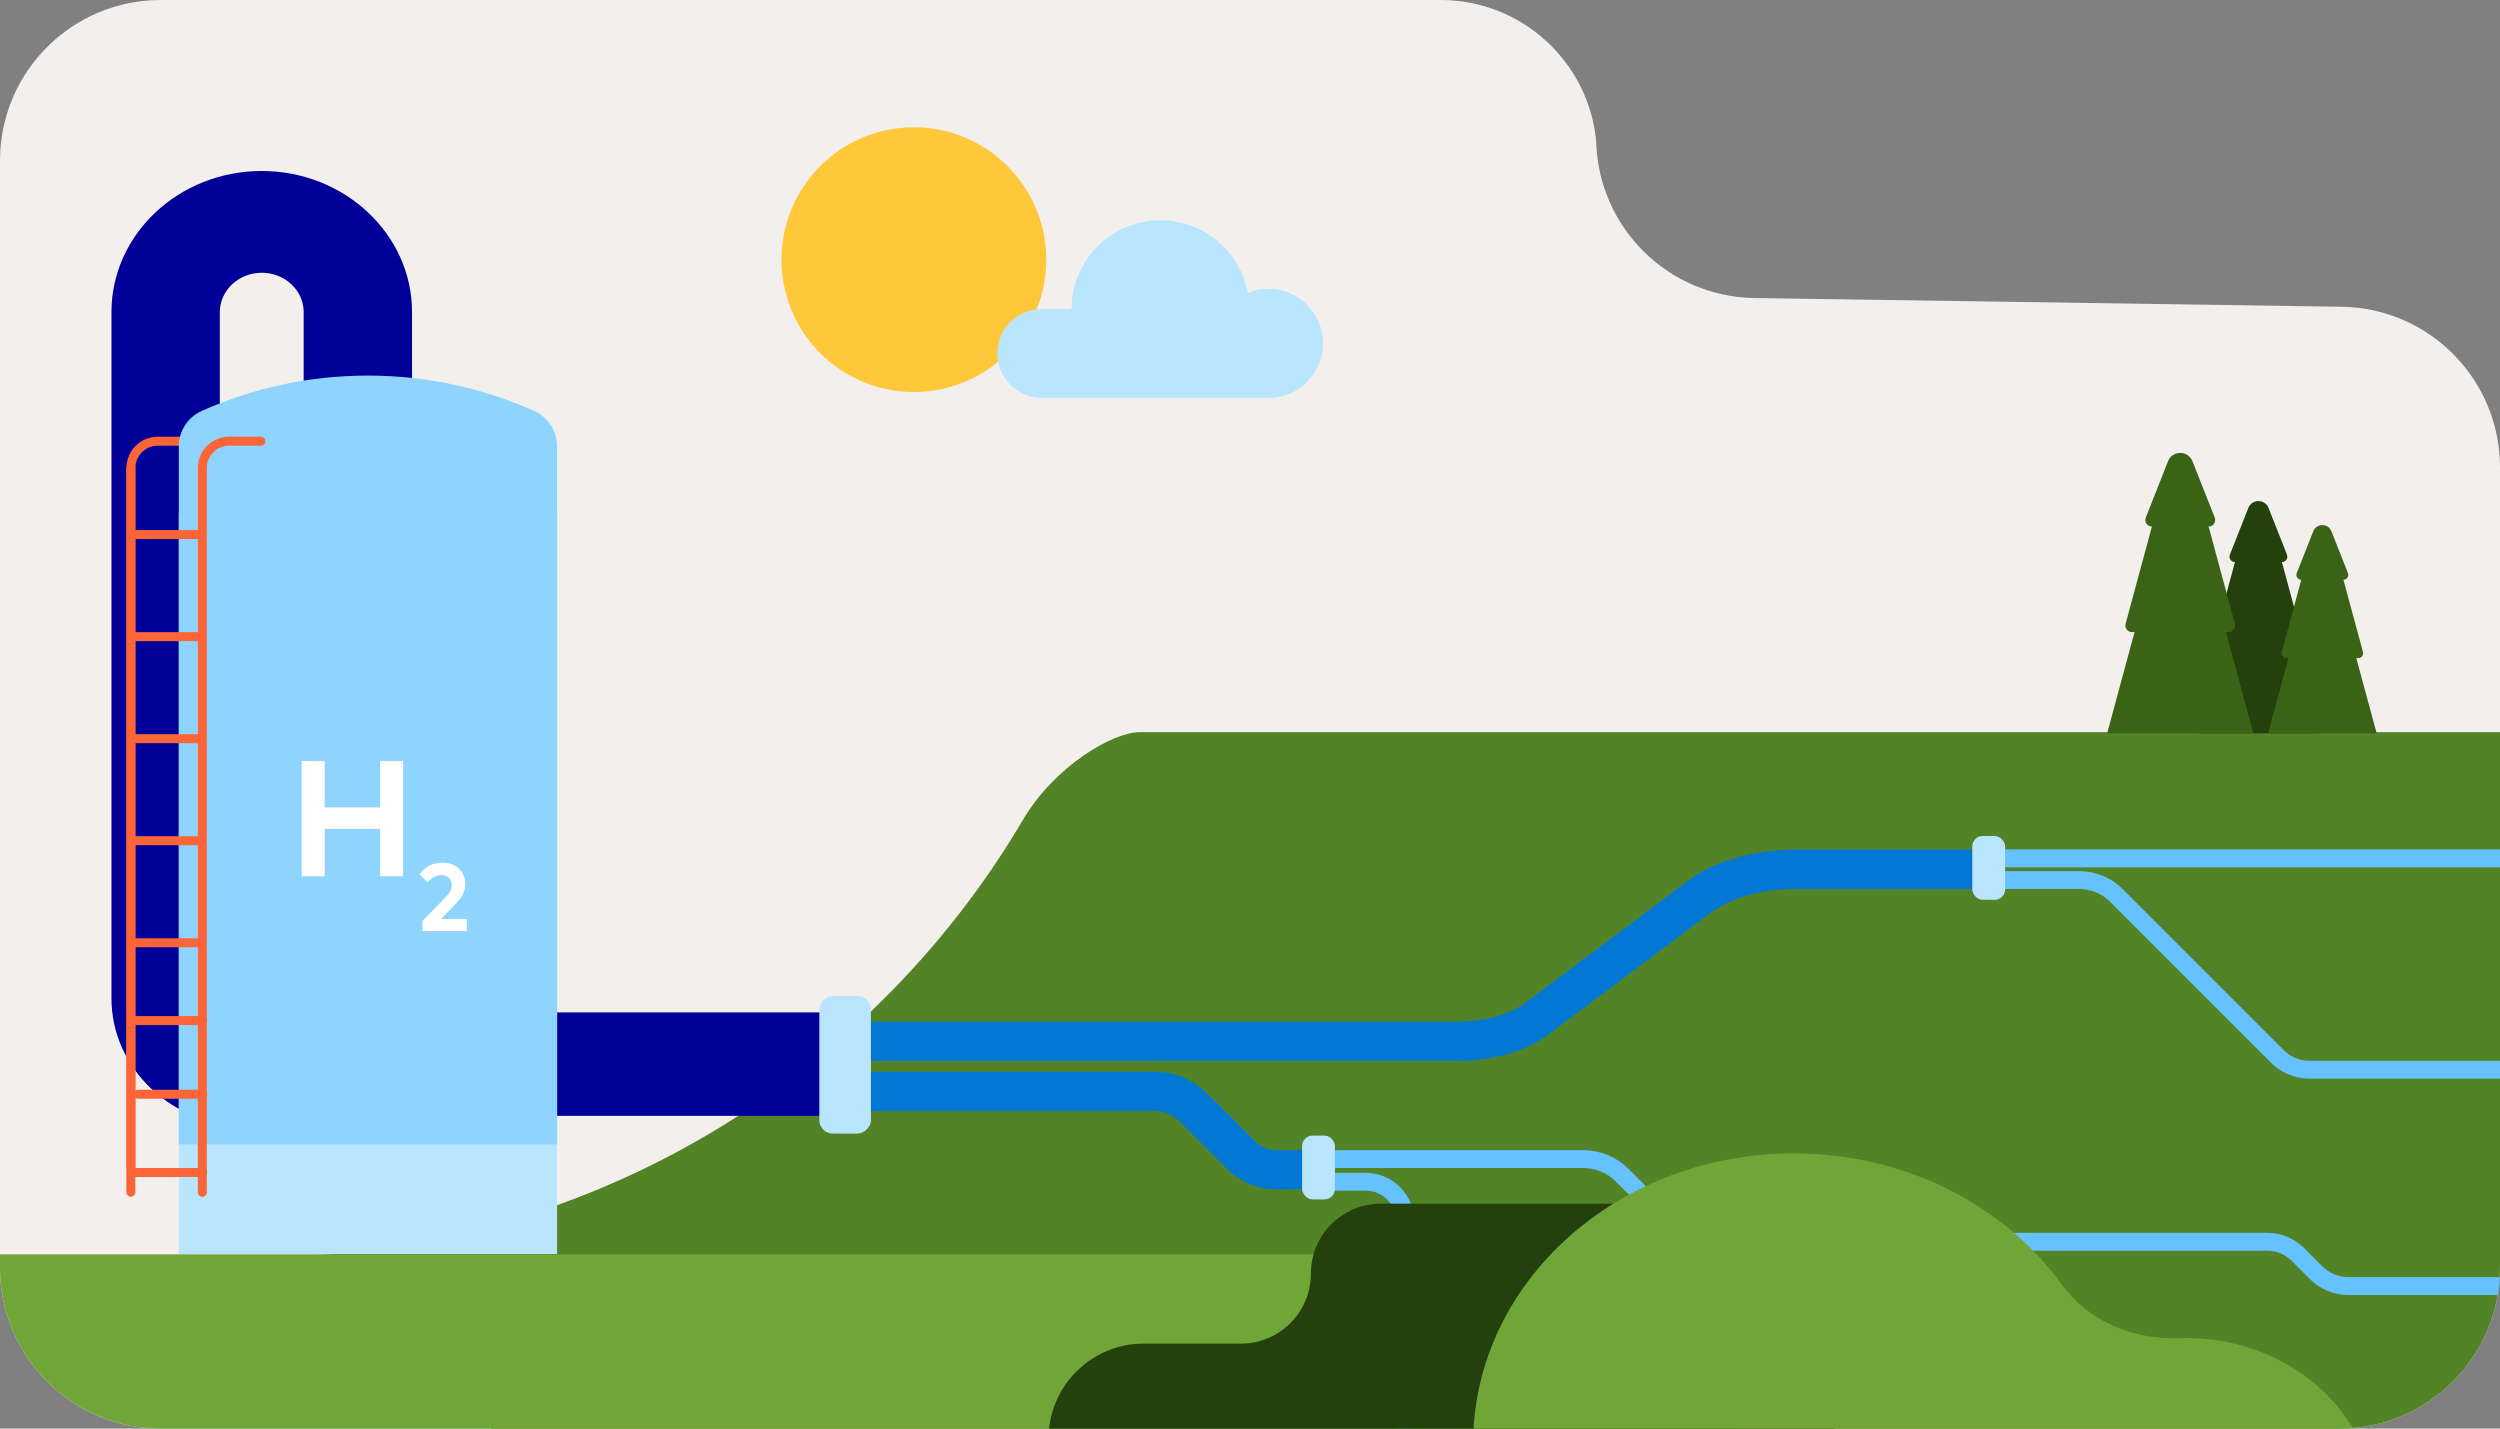
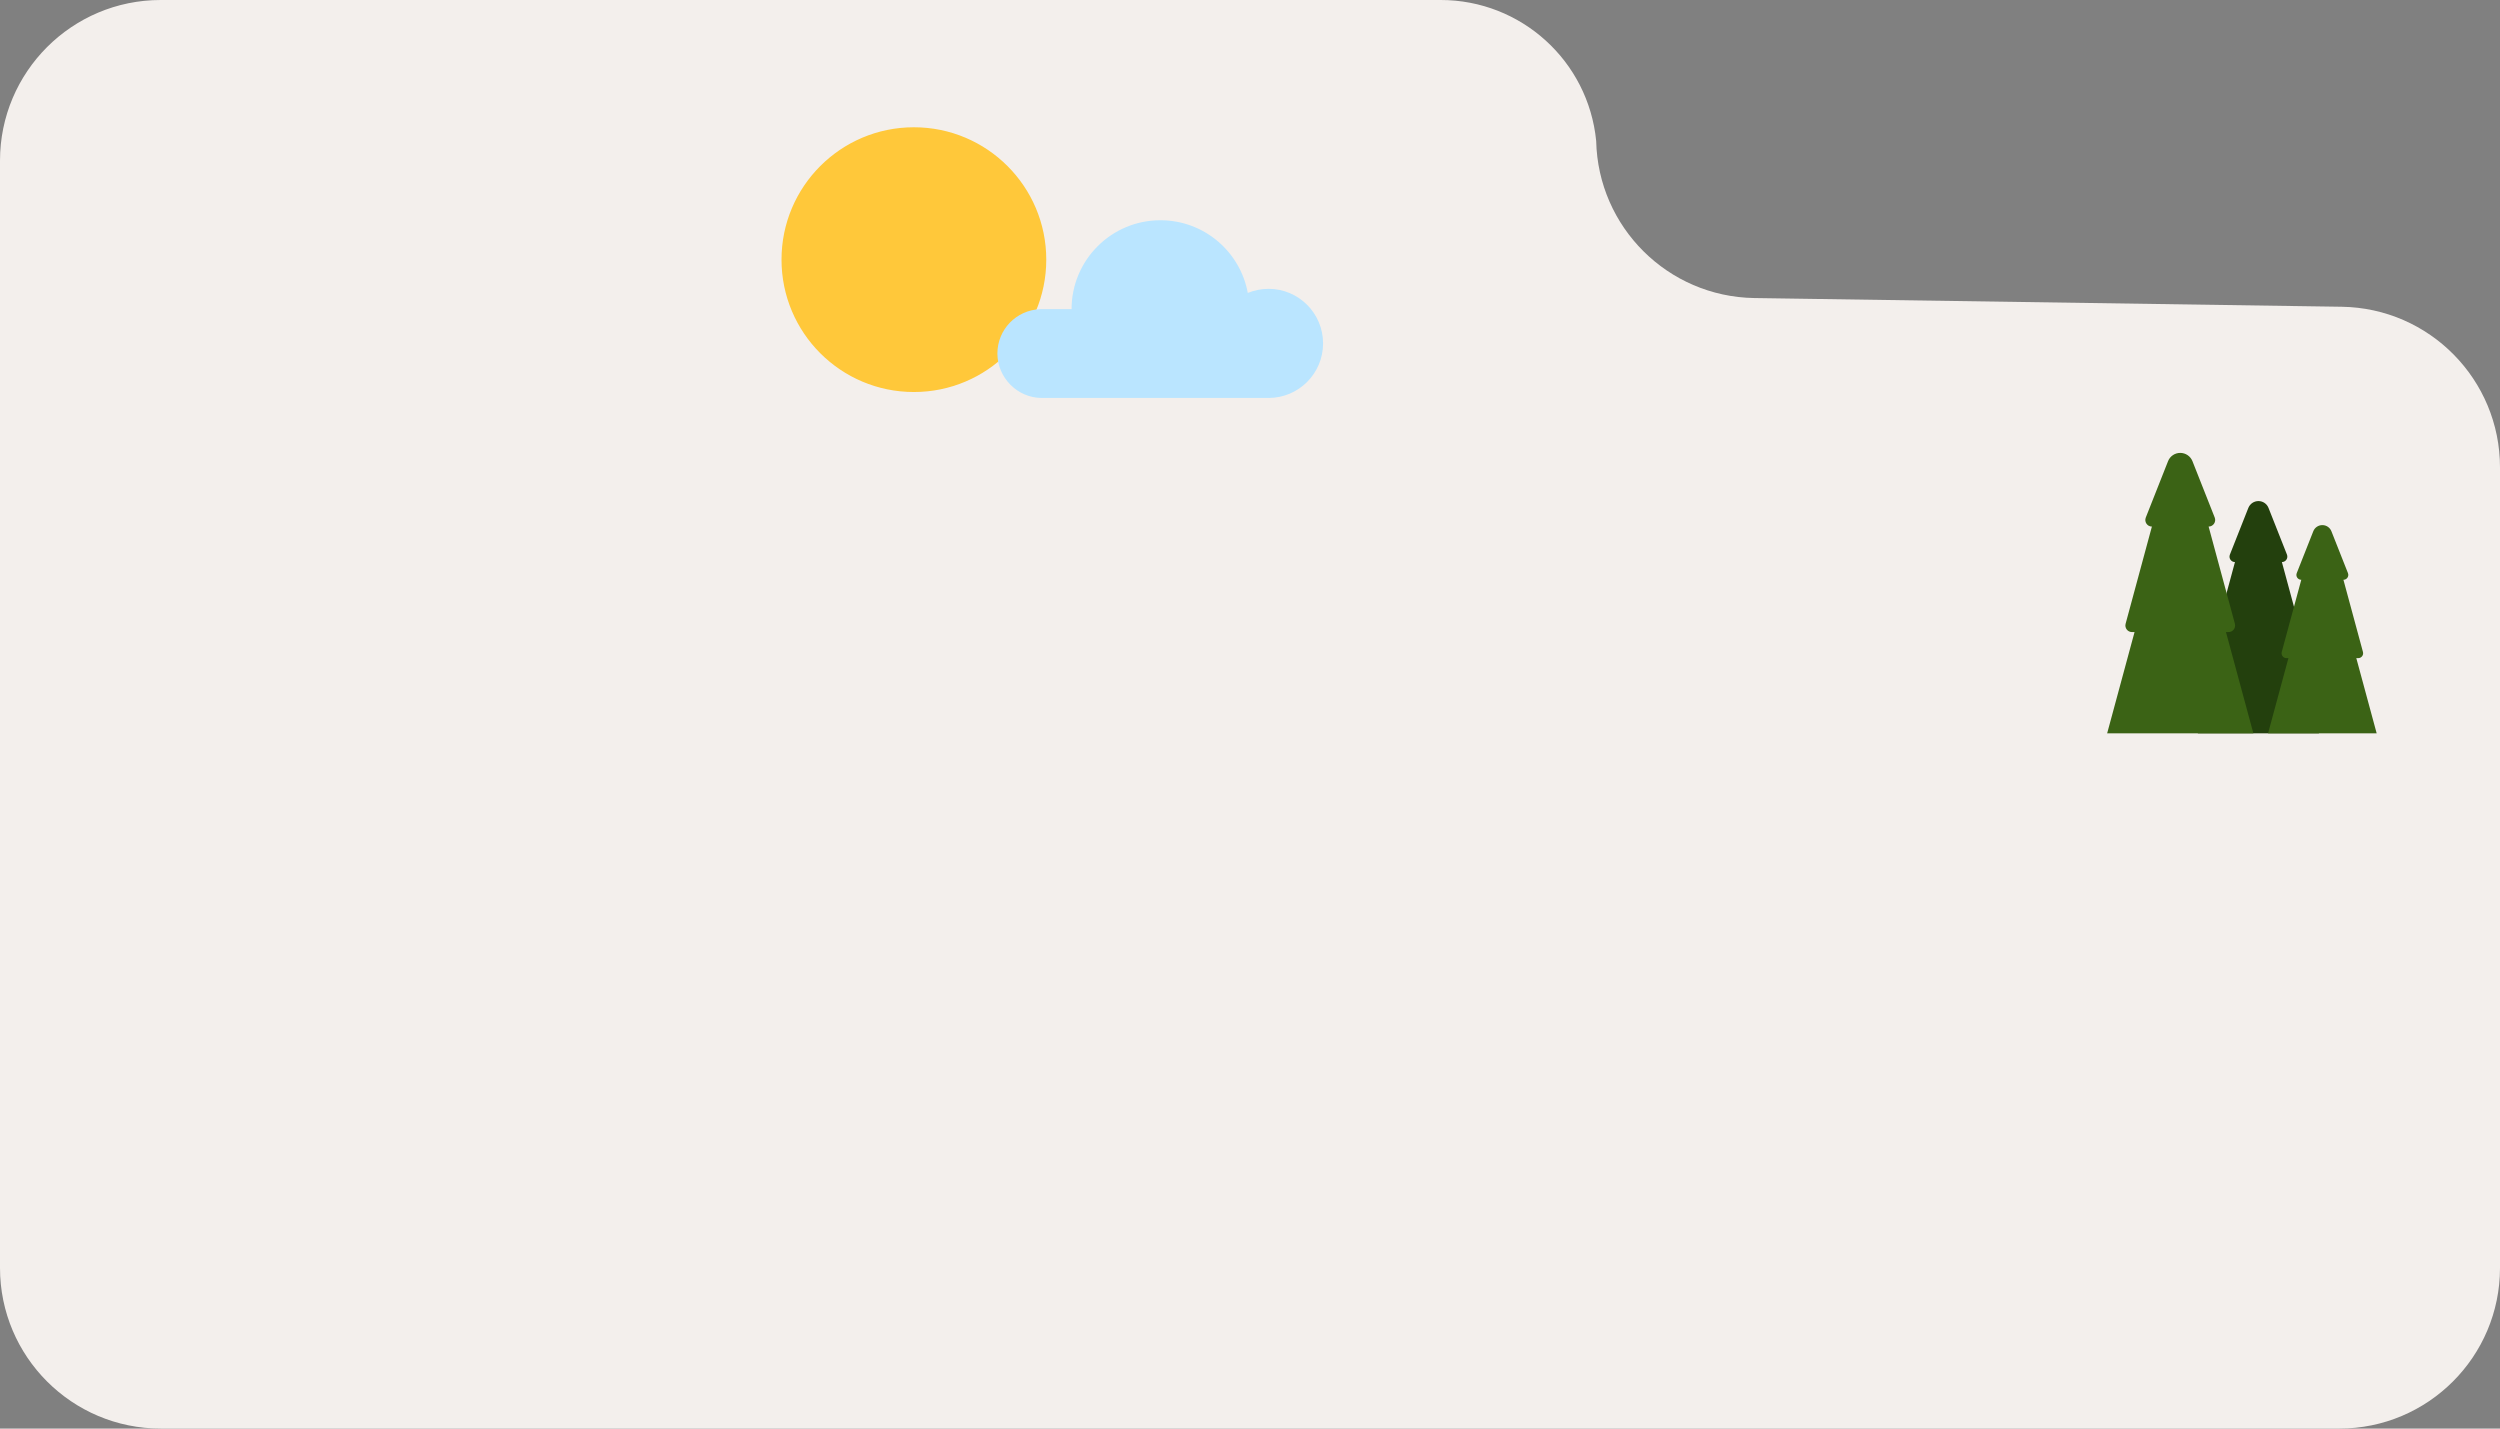
<svg xmlns="http://www.w3.org/2000/svg" id="Ebene_1" data-name="Ebene 1" viewBox="0 0 700 400">
  <rect x="0" y="0" width="700" height="400" fill="#808080" stroke="none" />
  <defs>
    <style>
      .cls-1 {
        fill: #70a638;
      }

      .cls-2 {
        fill: #ffc83a;
        stroke: #ffc83a;
        stroke-width: 2.35px;
      }

      .cls-3 {
        fill: #fff;
      }

      .cls-4 {
        fill: #70a638;
      }

      .cls-5 {
        fill: #23400d;
      }

      .cls-6 {
        fill: #8fd4ff;
      }

      .cls-7 {
        fill: #3b6315;
      }

      .cls-8 {
        stroke: #0278d4;
        stroke-width: 11px;
      }

      .cls-8, .cls-9, .cls-10 {
        fill: none;
        stroke-miterlimit: 10;
      }

      .cls-9 {
        stroke: #66c2ff;
        stroke-width: 5px;
      }

      .cls-11 {
        fill: #bae5ff;
      }

      .cls-12 {
        fill: #538327;
      }

      .cls-13 {
        fill: #009;
      }

      .cls-14 {
        fill: #f3efec;
      }

      .cls-15 {
        fill: #bae5ff;
      }

      .cls-10 {
        stroke: #fc6538;
        stroke-linecap: round;
        stroke-width: 2.52px;
      }

      .cls-16 {
        clip-path: url(#clippath);
      }
    </style>
    <clipPath id="clippath">
-       <path class="cls-14" d="M446.93,39.45c.53,24.17,20.06,43.6,44.23,44l164.51,2.44c24.59.37,44.33,20.4,44.33,45v224.11c0,24.85-20.15,45-45,45H45c-24.85,0-45-20.15-45-45V45C0,20.15,20.15,0,45,0h358.39c22.5,0,41.33,17.06,43.54,39.45h0Z" />
-     </clipPath>
+       </clipPath>
  </defs>
  <g>
    <path class="cls-14" d="M446.93,39.45c.53,24.17,20.06,43.6,44.23,44l164.51,2.44c24.59.37,44.33,20.4,44.33,45v224.11c0,24.85-20.15,45-45,45H45c-24.85,0-45-20.15-45-45V45C0,20.15,20.15,0,45,0h358.39c22.5,0,41.33,17.06,43.54,39.45h0Z" />
    <g class="cls-16">
      <g>
        <g id="Landschaft">
          <path class="cls-12" d="M55.01,352.05h16.98c88.13,0,169.68-46.59,214.44-122.5,8.97-15.21,25.31-24.55,32.67-24.55h1269.86c33.97,0,54.4,16.65,59.15,39.85l31.88,155.15H137.62l-82.62-47.95h.01Z" />
        </g>
        <path class="cls-13" d="M236.64,283.48H96.46v28.97h140.19v-28.97Z" />
        <path class="cls-8" d="M240.43,291.57h167.53c8.75,0,17-2.33,22.29-6.3l45.59-34.2c6.46-4.84,16.52-7.69,27.21-7.69h52.75" />
        <g>
          <path class="cls-9" d="M371.24,324.54h72.03c4.12,0,8.07,1.64,10.98,4.55l14.51,14.51c2.62,2.62,6.18,4.1,9.9,4.1h156.21c3.19,0,6.25,1.27,8.51,3.53l5.1,5.1c2.41,2.41,5.69,3.77,9.1,3.77h44.93" />
          <path class="cls-9" d="M367.28,330.88h15.07c6.15,0,11.13,4.98,11.13,11.13v58.79" />
          <path class="cls-4" d="M487.75,401.6H-241.25l12.4-27.57c6.25-13.89,20.05-22.82,35.28-22.82H445.47c18.1,0,33.77,12.54,37.74,30.2l4.54,20.19Z" />
        </g>
        <path class="cls-8" d="M236.64,305.61h86.85c3.96,0,7.76,1.57,10.56,4.38l13.39,13.39c2.67,2.67,6.28,4.16,10.05,4.16h16.29" />
        <rect class="cls-15" x="217.37" y="290.9" width="38.54" height="14.45" rx="3.76" ry="3.76" transform="translate(-61.49 534.77) rotate(-90)" />
        <line class="cls-9" x1="555.27" y1="240.35" x2="722.87" y2="240.35" />
        <path class="cls-9" d="M557.99,246.42h24.23c3.88,0,7.61,1.54,10.35,4.29l45.07,45.07c2.4,2.4,5.65,3.75,9.05,3.75h57.28" />
        <rect class="cls-15" x="552.24" y="234.08" width="9.19" height="17.87" rx="2.94" ry="2.94" />
        <rect class="cls-15" x="364.59" y="317.96" width="9.19" height="17.87" rx="2.94" ry="2.94" />
        <g id="Kammer">
          <path class="cls-13" d="M84.93,315.43h-15.49c-21.07,0-38.23-16.09-38.23-35.89V87.39c0-21.79,18.87-39.51,42.08-39.51s42.08,17.72,42.08,39.51v24.53h-30.34v-24.53c0-6.08-5.27-11.02-11.74-11.02s-11.74,4.95-11.74,11.02v192.16c0,4.08,3.54,7.4,7.89,7.4h15.49v28.49Z" />
          <path class="cls-10" d="M53.06,123.54h-8.89c-4.15,0-7.51,3.36-7.51,7.51v195.75" />
          <path class="cls-15" d="M50.07,351.12h105.92v-207.5H50.07v207.5Z" />
          <path class="cls-6" d="M50.07,320.43V124.93c0-4.28,2.54-8.14,6.45-9.89,14.21-6.35,29.94-9.88,46.51-9.88s32.31,3.54,46.51,9.88c3.91,1.75,6.45,5.61,6.45,9.89v195.51H50.07Z" />
          <path class="cls-10" d="M37.32,149.67h19.12" />
          <path class="cls-10" d="M37.32,178.25h19.12" />
          <path class="cls-10" d="M37.32,206.83h19.12" />
          <path class="cls-10" d="M37.32,235.4h19.12" />
          <path class="cls-10" d="M37.32,263.97h19.12" />
          <path class="cls-10" d="M38.73,306.39h18.04" />
          <path class="cls-10" d="M38.16,285.75h18.59" />
          <path class="cls-10" d="M37.16,328.3h19.6" />
          <path class="cls-10" d="M73.05,123.54h-8.89c-4.15,0-7.51,3.36-7.51,7.51v202.78" />
          <path class="cls-10" d="M36.64,131.05v202.78" />
          <path class="cls-3" d="M84.47,245.36v-32.28h6.43v13h15.54v-13h6.43v32.28h-6.43v-13.28h-15.54v13.28h-6.43Z" />
          <path class="cls-3" d="M118.29,260.71v-2.84l6.65-6.82c.99-1,1.54-2.05,1.54-3.23,0-1.63-1.14-2.81-2.88-2.81s-2.85.96-3.82,2.08l-2.34-2.3c1.02-1.33,2.93-3.24,6.43-3.24,3.94,0,6.39,2.48,6.39,6.07,0,2.3-1.16,3.9-2.72,5.5l-4.02,4.18h7.19v3.4h-12.42Z" />
        </g>
      </g>
      <path class="cls-5" d="M513.96,337.03h-127.32c-10.82,0-19.59,8.77-19.59,19.59s-8.77,19.59-19.59,19.59h-27.21c-14.72,0-26.65,11.93-26.65,26.65h219.85s.53-16.63.53-16.63v-49.21h-.01Z" />
      <path class="cls-1" d="M412.49,403.21c.62-44.42,40.55-80.25,89.74-80.25,31.43,0,59.08,14.62,75.12,36.77,7.17,9.91,19.53,15.43,32.6,14.96.72-.03,1.44-.04,2.17-.04,21.64,0,40.23,11.74,48.49,28.56h-248.12Z" />
    </g>
  </g>
  <path class="cls-5" d="M621.76,181.85h-.6c-1,0-1.74-.96-1.47-1.93l6.1-22.54c-1.08,0-1.82-1.09-1.42-2.09l5.16-13.06c.46-1.16,1.58-1.93,2.83-1.93s2.37.76,2.83,1.93l5.16,13.06c.39,1-.34,2.09-1.42,2.09l6.1,22.54c.26.97-.47,1.93-1.47,1.93h-.6l6.35,23.48h-33.92l6.35-23.48Z" />
  <path class="cls-7" d="M640.74,184.28h-.53c-.9,0-1.56-.86-1.32-1.73l5.47-20.21c-.97,0-1.63-.97-1.27-1.87l4.63-11.71c.41-1.05,1.42-1.73,2.54-1.73s2.13.68,2.54,1.73l4.63,11.71c.36.9-.3,1.87-1.27,1.87l5.47,20.21c.24.87-.42,1.73-1.32,1.73h-.54l5.7,21.05h-30.41l5.7-21.05h-.01Z" />
  <path class="cls-7" d="M597.67,176.98h-.72c-1.21,0-2.1-1.15-1.78-2.33l7.36-27.21c-1.3,0-2.19-1.32-1.71-2.53l6.23-15.77c.55-1.41,1.91-2.33,3.42-2.33s2.87.93,3.42,2.33l6.23,15.77c.48,1.21-.41,2.53-1.71,2.53l7.36,27.21c.32,1.17-.56,2.33-1.78,2.33h-.72l7.67,28.35h-40.94l7.67-28.35Z" />
  <g>
    <path class="cls-2" d="M291.78,72.7c0,19.82-16.07,35.89-35.89,35.89s-35.89-16.07-35.89-35.89,16.07-35.89,35.89-35.89,35.89,16.07,35.89,35.89Z" />
    <path class="cls-11" d="M355.17,80.88c-2.05,0-4.01.41-5.79,1.14-2.13-11.58-12.27-20.35-24.46-20.35-13.74,0-24.88,11.14-24.88,24.88h-8.83v.02c-6.64.26-11.94,5.71-11.94,12.42s5.57,12.44,12.44,12.44h63.47c8.44,0,15.28-6.84,15.28-15.28s-6.84-15.28-15.28-15.28h0Z" />
  </g>
</svg>